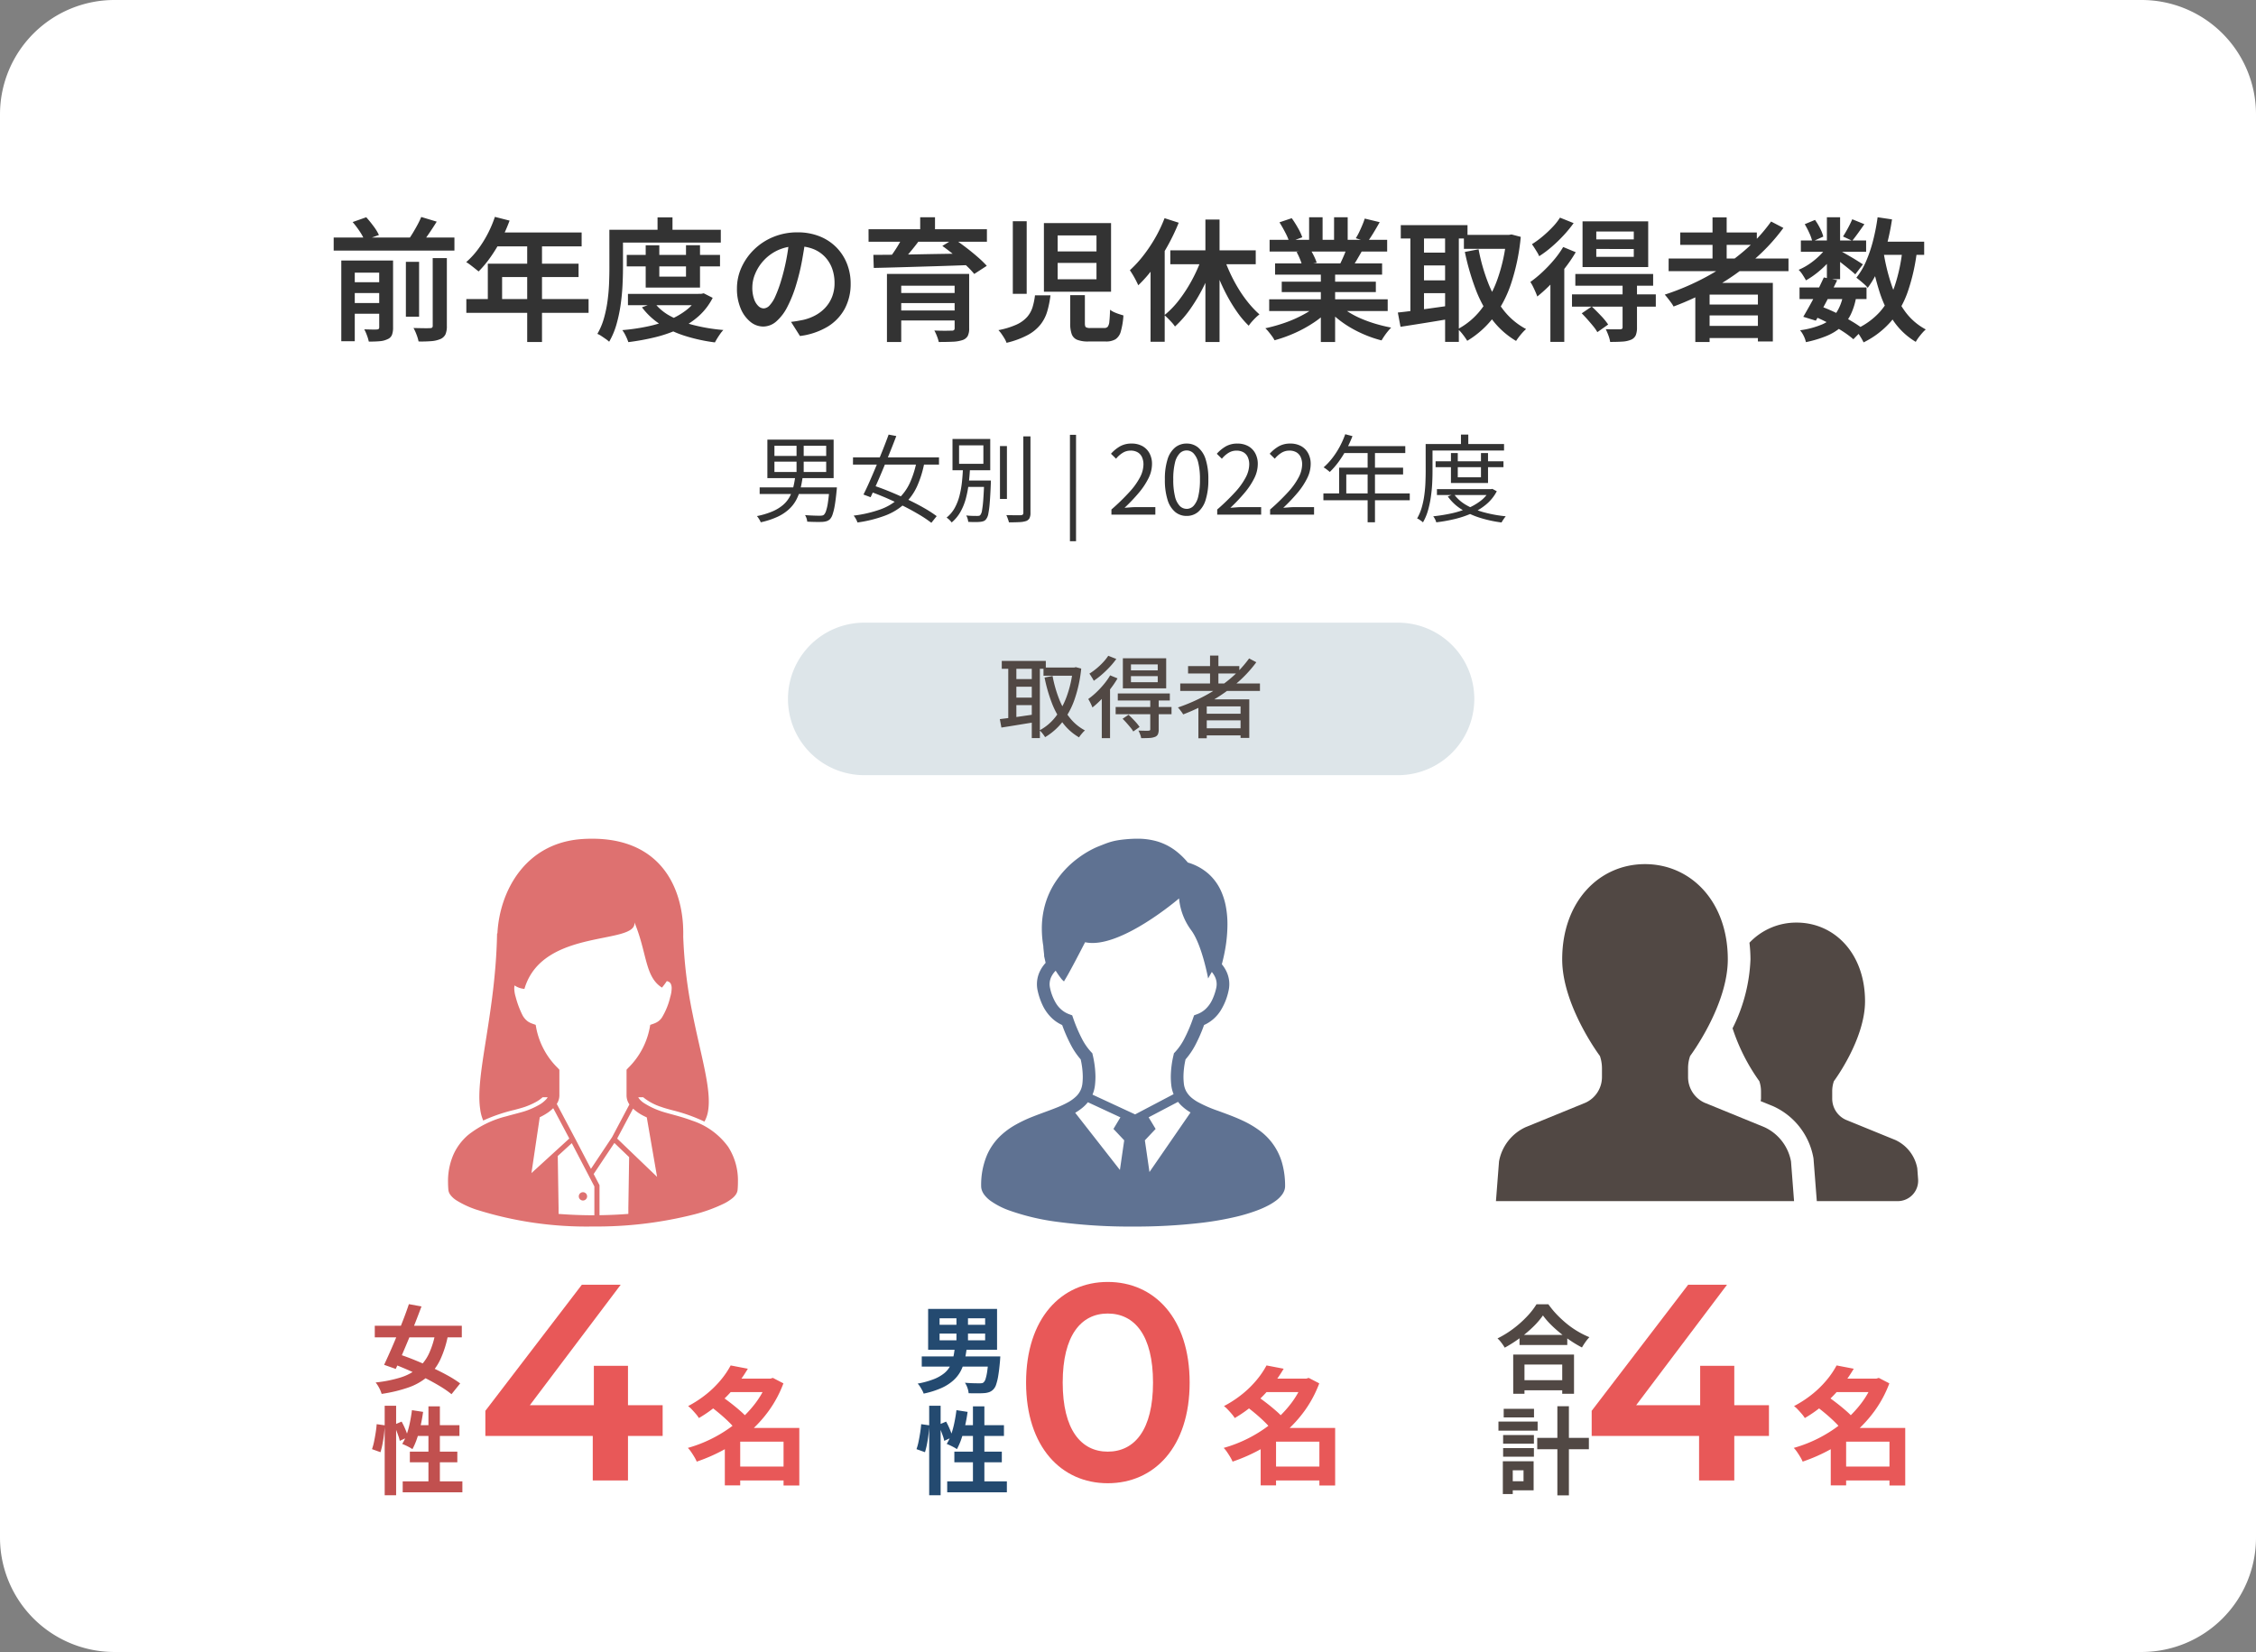
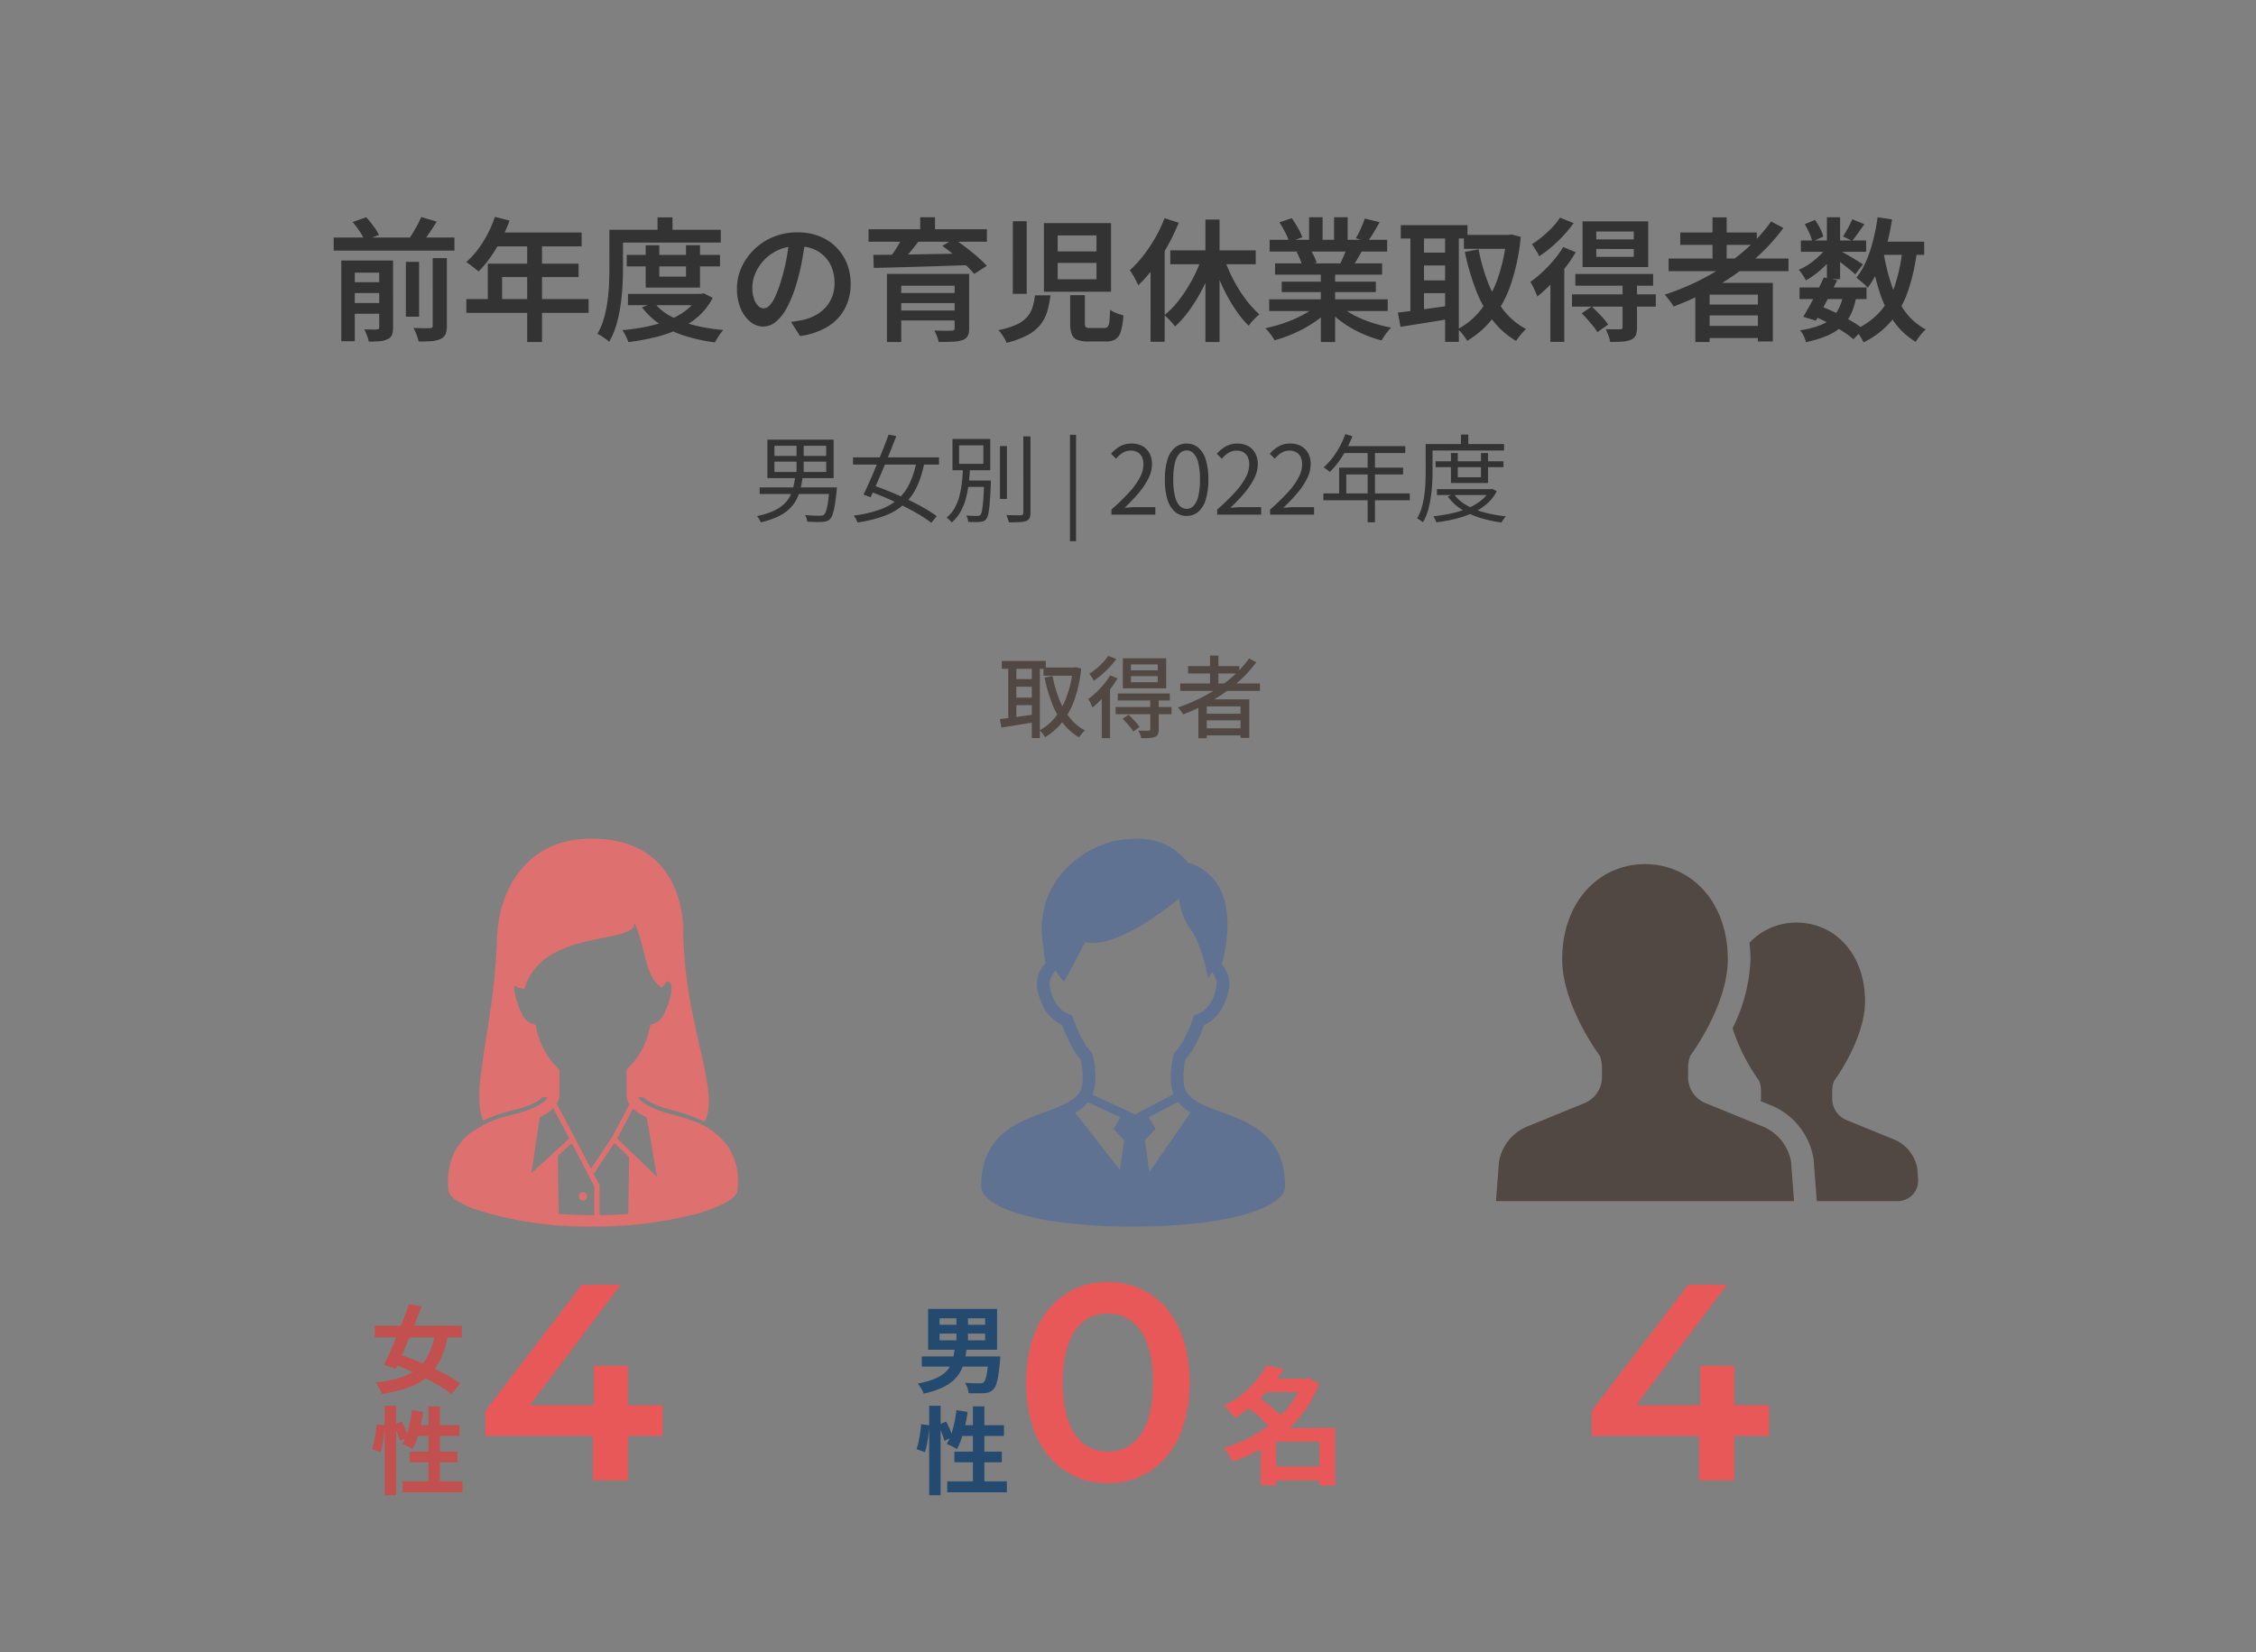
<svg xmlns="http://www.w3.org/2000/svg" id="recruit_data05" width="355" height="260" viewBox="0 0 355 260">
  <rect x="0" y="0" width="355" height="260" fill="#808080" stroke="none" />
-   <path id="パス_388" data-name="パス 388" d="M18,0H337a18,18,0,0,1,18,18V242a18,18,0,0,1-18,18H18A18,18,0,0,1,0,242V18A18,18,0,0,1,18,0Z" fill="#fff" />
  <path id="パス_399" data-name="パス 399" d="M-124.992-14.616h19v2.058h-19Zm2.394,7.035h5.565v1.7H-122.6Zm0,3.276h5.565v1.68H-122.6Zm8.967-6.489h2.079v8.631h-2.079Zm-4.2-.21h2.184V-.462a3.2,3.2,0,0,1-.178,1.176,1.255,1.255,0,0,1-.7.672,3.376,3.376,0,0,1-1.218.315q-.714.063-1.722.063a6.691,6.691,0,0,0-.294-.987,6.927,6.927,0,0,0-.42-.945q.63.021,1.218.032a7.652,7.652,0,0,0,.777-.01.476.476,0,0,0,.284-.095.368.368,0,0,0,.074-.263Zm8.421-.378h2.226V-.714A3.234,3.234,0,0,1-107.4.619a1.572,1.572,0,0,1-.809.746,4.455,4.455,0,0,1-1.418.326,19.547,19.547,0,0,1-2.006.052,6.741,6.741,0,0,0-.315-1.06,7.273,7.273,0,0,0-.483-1.06q.84.021,1.575.031t1.008-.011a.532.532,0,0,0,.346-.084.38.38,0,0,0,.094-.294Zm-12.6-5.67,2.142-.756q.567.63,1.144,1.407a7.657,7.657,0,0,1,.851,1.386l-2.268.819a7.82,7.82,0,0,0-.767-1.4A13.936,13.936,0,0,0-122.01-17.052Zm10.794-.8,2.436.735q-.609.987-1.281,1.964t-1.239,1.691l-2.016-.714q.378-.5.767-1.144t.745-1.3A12.706,12.706,0,0,0-111.216-17.85ZM-123.795-11h6.615v1.911h-4.494V1.7h-2.121Zm24.171-6.867,2.31.588a24.86,24.86,0,0,1-1.344,3.035,23.963,23.963,0,0,1-1.68,2.751,17.291,17.291,0,0,1-1.848,2.216q-.231-.189-.588-.473t-.714-.556a5.968,5.968,0,0,0-.651-.441,12.927,12.927,0,0,0,1.816-1.963,17.484,17.484,0,0,0,1.544-2.446A18.311,18.311,0,0,0-99.624-17.871Zm.231,2.457h13.419v2.184h-14.49Zm-1.344,4.914h14.28v2.1H-98.49v4.557h-2.247Zm-3.381,5.565h19.236v2.163h-19.236Zm9.576-9.345h2.331V1.827h-2.331Zm15.666,2.394H-64.2v1.806H-78.876Zm.189,6.132h11.676v1.785H-78.687Zm2.793-7.644h2.142v4.935h4.2V-13.4h2.205v6.657h-8.547ZM-67.6-5.754h.441l.4-.084,1.407.714a9.836,9.836,0,0,1-2.215,2.888,12.566,12.566,0,0,1-3.1,2.016,20.486,20.486,0,0,1-3.759,1.3,36.909,36.909,0,0,1-4.2.766,7.546,7.546,0,0,0-.4-.966,5.366,5.366,0,0,0-.546-.924A32.285,32.285,0,0,0-75.705-.6,19.864,19.864,0,0,0-72.24-1.638a11.462,11.462,0,0,0,2.793-1.6A6.671,6.671,0,0,0-67.6-5.46Zm-6.93,1.407a7.936,7.936,0,0,0,2.562,2.121A15.96,15.96,0,0,0-68.24-.808a28.42,28.42,0,0,0,4.568.745,4.525,4.525,0,0,0-.483.588q-.252.357-.473.714T-65,1.89A26.984,26.984,0,0,1-69.72.861,16.049,16.049,0,0,1-73.594-.945a11.155,11.155,0,0,1-2.888-2.688Zm.5-13.44h2.352V-14.7h-2.352Zm-6.489,1.953h16.443v2.016H-80.514Zm-1.092,0h2.142v5.943q0,1.281-.074,2.793t-.3,3.1A23.064,23.064,0,0,1-80.5-.924a11.809,11.809,0,0,1-1.145,2.709,4.041,4.041,0,0,0-.535-.431q-.346-.241-.693-.472A3.264,3.264,0,0,0-83.5.546,10.486,10.486,0,0,0-82.467-1.9a19.669,19.669,0,0,0,.567-2.73q.189-1.4.242-2.751t.052-2.509Zm30.87,1.449q-.231,1.617-.556,3.413a33.55,33.55,0,0,1-.872,3.622,20.059,20.059,0,0,1-1.428,3.633,7.568,7.568,0,0,1-1.754,2.31,3.14,3.14,0,0,1-2.048.8,3.2,3.2,0,0,1-2.037-.756,5.291,5.291,0,0,1-1.522-2.111,7.835,7.835,0,0,1-.577-3.1,7.987,7.987,0,0,1,.735-3.381,9.278,9.278,0,0,1,2.026-2.835,9.461,9.461,0,0,1,3.024-1.942,9.869,9.869,0,0,1,3.748-.7,9.2,9.2,0,0,1,3.455.62,7.688,7.688,0,0,1,2.636,1.722,7.655,7.655,0,0,1,1.68,2.573,8.4,8.4,0,0,1,.588,3.15,8.251,8.251,0,0,1-.913,3.927A7.463,7.463,0,0,1-47.229-.609,11.122,11.122,0,0,1-51.618.882l-1.407-2.226q.588-.063,1.05-.147t.882-.168a7.487,7.487,0,0,0,1.9-.714A6.033,6.033,0,0,0-47.628-3.58a5.419,5.419,0,0,0,1.061-1.7,5.833,5.833,0,0,0,.388-2.173,6.611,6.611,0,0,0-.388-2.31A5.255,5.255,0,0,0-47.712-11.6a5.148,5.148,0,0,0-1.838-1.218,6.692,6.692,0,0,0-2.489-.431,7.085,7.085,0,0,0-3.013.609,7.056,7.056,0,0,0-2.215,1.575,7.023,7.023,0,0,0-1.376,2.1A5.624,5.624,0,0,0-59.115-6.8a5.454,5.454,0,0,0,.273,1.859,2.73,2.73,0,0,0,.682,1.113,1.245,1.245,0,0,0,.829.367,1.331,1.331,0,0,0,.924-.462,5.056,5.056,0,0,0,.913-1.438,19.953,19.953,0,0,0,.913-2.489,32.389,32.389,0,0,0,.8-3.223,32.287,32.287,0,0,0,.483-3.371Zm12.81,5.5h11.361v1.848h-9.114V1.827h-2.247Zm10.647,0h2.289V-.336A2.535,2.535,0,0,1-25.232.9a1.48,1.48,0,0,1-.83.63,5.51,5.51,0,0,1-1.522.252q-.913.042-2.194.042a5.988,5.988,0,0,0-.284-.913,7.235,7.235,0,0,0-.41-.892q.546.021,1.113.031t1.008,0q.441-.01.609-.01a.527.527,0,0,0,.367-.095.418.418,0,0,0,.095-.3Zm-9.282,3h10.143V-4.3H-36.561Zm-4.263-10.038H-22.2v1.974H-40.824Zm5.4,1.2,2.52.651q-.714.966-1.533,1.932T-35.91-10.5l-1.806-.651q.4-.5.829-1.123t.809-1.271Q-35.7-14.2-35.427-14.721Zm6.216,1.428,1.827-1.113q.882.588,1.859,1.333t1.858,1.512a16.739,16.739,0,0,1,1.449,1.4l-1.974,1.281a13.3,13.3,0,0,0-1.344-1.407q-.84-.777-1.8-1.564T-29.211-13.293Zm-10.857,1.407q1.449,0,3.255-.021t3.854-.063q2.047-.042,4.189-.073t4.242-.074l-.126,1.827q-2.751.1-5.544.189l-5.323.157q-2.531.074-4.484.116Zm3.507,8.757h10.1v1.575h-10.1ZM-32.7-17.808h2.331v2.877H-32.7Zm21.63,7.182v2.583h6.111v-2.583Zm0-4.326v2.52h6.111v-2.52Zm-2.163-1.932H-2.667V-6.09H-13.23Zm-4.893-.294h2.184V-5.754h-2.184Zm9.03,11.634h2.31v4.431q0,.483.157.609a1.27,1.27,0,0,0,.7.126h2.205a.682.682,0,0,0,.535-.2,1.572,1.572,0,0,0,.252-.809q.074-.609.116-1.869a2.747,2.747,0,0,0,.619.378q.368.168.767.3t.714.22a11.579,11.579,0,0,1-.41,2.52A2.126,2.126,0,0,1-1.974,1.4a2.925,2.925,0,0,1-1.533.346h-2.73A4.642,4.642,0,0,1-7.991,1.48,1.526,1.526,0,0,1-8.852.6a4.782,4.782,0,0,1-.241-1.691Zm-5.544.021H-12.2a15.507,15.507,0,0,1-.514,2.552A6.126,6.126,0,0,1-13.8-.882,6.568,6.568,0,0,1-15.813.746a13.952,13.952,0,0,1-3.3,1.208,3.5,3.5,0,0,0-.325-.683Q-19.656.9-19.908.546a4.525,4.525,0,0,0-.483-.588,12.549,12.549,0,0,0,2.846-.871,5,5,0,0,0,1.67-1.2,4.258,4.258,0,0,0,.851-1.522A10.577,10.577,0,0,0-14.637-5.523ZM12.18-17.451h2.226V1.827H12.18ZM6.657-12.6H20.1v2.184H6.657Zm8.274.693a26.626,26.626,0,0,0,1.05,2.688,24.691,24.691,0,0,0,1.365,2.594,19.766,19.766,0,0,0,1.607,2.289A15.455,15.455,0,0,0,20.685-2.52a6.258,6.258,0,0,0-.577.5q-.326.315-.62.651A5.441,5.441,0,0,0,19-.735a14.36,14.36,0,0,1-1.774-2.079,24.56,24.56,0,0,1-1.607-2.6,30.353,30.353,0,0,1-1.376-2.93q-.62-1.523-1.1-3.056Zm-3.171.063,1.932.567a33.412,33.412,0,0,1-1.659,4.1A27.188,27.188,0,0,1,9.891-3.5a16.829,16.829,0,0,1-2.5,2.888,4.856,4.856,0,0,0-.483-.62q-.294-.326-.609-.641t-.567-.525a14.217,14.217,0,0,0,2.415-2.53,23.188,23.188,0,0,0,2.089-3.318A23.684,23.684,0,0,0,11.76-11.844ZM5.754-17.661l2.226.714A32.548,32.548,0,0,1,6.237-13.3,31.552,31.552,0,0,1,4.053-9.891,21.111,21.111,0,0,1,1.617-7.1q-.126-.294-.357-.745t-.5-.9Q.483-9.2.294-9.471A18.133,18.133,0,0,0,2.4-11.76a23.573,23.573,0,0,0,1.879-2.8A21.95,21.95,0,0,0,5.754-17.661Zm-2.2,5.922,2.2-2.2.021.021V1.785H3.549ZM22.218-4.893H40.866v1.848H22.218Zm.063-9.366h18.5v1.848h-18.5Zm.861,3.717H39.984v1.764H23.142Zm1.05,2.877H39v1.638H24.192ZM30.345-9.66h2.247V1.827H30.345ZM28.5-17.808h2.121v4.431H28.5Zm3.927,0h2.142V-13.5H32.424ZM29.883-4.095l1.785.819A13.375,13.375,0,0,1,29.274-1.26a20.081,20.081,0,0,1-3,1.659,22.108,22.108,0,0,1-3.213,1.155,4.628,4.628,0,0,0-.4-.641q-.252-.346-.525-.682a5.327,5.327,0,0,0-.525-.567,25.287,25.287,0,0,0,3.15-.892,19.177,19.177,0,0,0,2.919-1.3A10.765,10.765,0,0,0,29.883-4.095ZM33.1-4.137A10.115,10.115,0,0,0,34.66-2.919a13.656,13.656,0,0,0,2.016,1.06,20.9,20.9,0,0,0,2.31.83,24.945,24.945,0,0,0,2.426.588q-.231.231-.525.588T40.33.892q-.262.389-.43.683A18.529,18.529,0,0,1,37.453.766a19.238,19.238,0,0,1-2.32-1.134,16.209,16.209,0,0,1-2.079-1.417,11.963,11.963,0,0,1-1.7-1.659ZM37.254-17.6l2.352.567q-.483.861-.987,1.691t-.945,1.418l-1.827-.588a8.669,8.669,0,0,0,.535-.966q.262-.546.493-1.1T37.254-17.6Zm-2.772,4.473,2.373.567q-.42.735-.819,1.417T35.3-9.975L33.39-10.5q.294-.588.6-1.312T34.482-13.125ZM23.835-17.01l1.932-.651a16.981,16.981,0,0,1,.966,1.523,8.627,8.627,0,0,1,.693,1.481l-2.037.756a9.011,9.011,0,0,0-.64-1.5Q24.3-16.275,23.835-17.01Zm2.688,4.662,2.184-.357a10.258,10.258,0,0,1,.577,1.05,7.1,7.1,0,0,1,.41,1.008l-2.289.42a7.637,7.637,0,0,0-.357-1.029A9.975,9.975,0,0,0,26.523-12.348Zm26.334-2.688h7.329v2.2H52.857Zm-9.933-1.533h10.5v2.1h-10.5Zm2.688,4.326h5.166v2.016H45.612Zm0,4.368h5.166v2.016H45.612Zm13.944-7.161h.4l.4-.063,1.449.378A33.147,33.147,0,0,1,60.27-7.329a18.435,18.435,0,0,1-2.814,5.355,14.729,14.729,0,0,1-4.074,3.612A10.345,10.345,0,0,0,52.7.662a6.377,6.377,0,0,0-.788-.872,11.4,11.4,0,0,0,3.665-3.108,17.171,17.171,0,0,0,2.6-4.851,26.776,26.776,0,0,0,1.375-6.363Zm-4.389,2.268a28.916,28.916,0,0,0,1.491,5.25A17.017,17.017,0,0,0,59.1-3.181,11.077,11.077,0,0,0,62.643-.21a5.685,5.685,0,0,0-.556.546q-.3.336-.567.683t-.451.64a13.038,13.038,0,0,1-3.78-3.381,19.231,19.231,0,0,1-2.583-4.746,38.809,38.809,0,0,1-1.7-5.88ZM44.436-15.729h2.142V-2.016H44.436Zm5.46,0h2.163V1.806H49.9ZM42.462-2.814q1.029-.1,2.373-.283t2.846-.388l2.993-.42L50.8-1.848q-2.079.357-4.179.693t-3.738.588Zm31.227-10v1.239h5.9V-12.81Zm0-2.751v1.239h5.9v-1.239Zm-2.163-1.6H81.858v7.2H71.526ZM70.392-8.883H82.635v1.848H70.392ZM69.867-5.67H83.055v1.932H69.867Zm7.959-1.6h2.268v6.8a3.166,3.166,0,0,1-.2,1.25,1.413,1.413,0,0,1-.767.7,4.166,4.166,0,0,1-1.344.283q-.8.052-1.911.052A4.914,4.914,0,0,0,75.6.8a9.962,9.962,0,0,0-.42-.987q.714.021,1.375.021h.872a.557.557,0,0,0,.326-.095A.332.332,0,0,0,77.826-.5ZM71.4-2.688l1.575-1.071q.672.63,1.428,1.428A10.528,10.528,0,0,1,75.558-.924l-1.7,1.2a6.387,6.387,0,0,0-.651-.935q-.42-.514-.893-1.05T71.4-2.688ZM68.481-13.125l1.974.819a23,23,0,0,1-1.743,2.552,28.43,28.43,0,0,1-2.121,2.426,25.243,25.243,0,0,1-2.184,1.995q-.084-.252-.273-.693t-.41-.882a5.97,5.97,0,0,0-.41-.714,18.527,18.527,0,0,0,1.9-1.564,22.1,22.1,0,0,0,1.806-1.9A15.072,15.072,0,0,0,68.481-13.125Zm-.5-4.62,2.142.861a19.388,19.388,0,0,1-1.565,1.911,22.987,22.987,0,0,1-1.879,1.816A17.267,17.267,0,0,1,64.7-11.676a3.987,3.987,0,0,0-.315-.62q-.21-.346-.431-.693t-.389-.578a15.04,15.04,0,0,0,1.68-1.228,18.448,18.448,0,0,0,1.564-1.47A9.322,9.322,0,0,0,67.977-17.745Zm-1.512,9.03,2.1-2.1.084.063V1.806H66.465Zm18.606-2.6h18.858v1.995H85.071Zm1.827-4.1H98.952v1.953H86.9ZM90.51-4.074h9.534v1.722H90.51Zm0,3.36h9.534V1.2H90.51Zm1.47-17.073h2.226v7.581H91.98Zm9.219.651,1.932,1.008a30.079,30.079,0,0,1-4.809,5.156A38.545,38.545,0,0,1,92.4-6.825a44.91,44.91,0,0,1-6.552,3.066,4.427,4.427,0,0,0-.378-.6q-.252-.346-.525-.693t-.483-.578A39,39,0,0,0,91-8.431a33.975,33.975,0,0,0,5.733-3.9A25.923,25.923,0,0,0,101.2-17.136ZM89.271-7.476h12.2V1.743H99.12V-5.628h-7.6V1.827H89.271Zm16.4.714h10.542v1.827H105.672Zm.21-7.392h10.269v1.785H105.882Zm3.612,5.817,2.1.441q-.5,1.05-1.1,2.215t-1.176,2.237q-.578,1.071-1.081,1.911l-1.974-.609q.483-.819,1.071-1.879t1.155-2.205Q109.053-7.371,109.494-8.337Zm3.024,2.814,2.079.189a10.328,10.328,0,0,1-.851,2.8,6.268,6.268,0,0,1-1.533,2.016,8.493,8.493,0,0,1-2.31,1.4,18.305,18.305,0,0,1-3.224.966A4.317,4.317,0,0,0,106.313.84a4.069,4.069,0,0,0-.557-.861,13.414,13.414,0,0,0,3.5-.935A5.116,5.116,0,0,0,111.4-2.688,7.374,7.374,0,0,0,112.518-5.523Zm1.449-11.97,1.911.777q-.5.714-1,1.407t-.913,1.2l-1.449-.672q.357-.546.777-1.323A15.164,15.164,0,0,0,113.967-17.493Zm-3.99-.315h2.079v9.744h-2.079Zm-3.486,1.092,1.617-.672a9.625,9.625,0,0,1,.808,1.344,5.951,5.951,0,0,1,.494,1.281l-1.722.777a7.045,7.045,0,0,0-.473-1.333A13.62,13.62,0,0,0,106.491-16.716Zm3.549,3.444,1.47.882A11.407,11.407,0,0,1,110.2-10.7a15.888,15.888,0,0,1-1.7,1.586,13.083,13.083,0,0,1-1.816,1.239q-.189-.357-.515-.861a4.234,4.234,0,0,0-.64-.8,9.544,9.544,0,0,0,1.722-.945,11.611,11.611,0,0,0,1.606-1.323A7.541,7.541,0,0,0,110.04-13.272Zm1.827.63q.273.147.809.451t1.145.661q.609.357,1.1.672l.725.462-1.2,1.575q-.294-.273-.766-.661t-1.019-.819l-1.039-.819q-.494-.388-.83-.62Zm5.775-1.323h7.644v2.079h-7.644Zm.315-3.843,2.268.336a36.609,36.609,0,0,1-.851,4.116A26.413,26.413,0,0,1,118.1-9.67,14.544,14.544,0,0,1,116.4-6.7a3.593,3.593,0,0,0-.493-.525q-.326-.294-.683-.588t-.609-.483a11.178,11.178,0,0,0,1.533-2.593,21.776,21.776,0,0,0,1.1-3.266A31.532,31.532,0,0,0,117.957-17.808Zm3.906,5.1,2.289.21a31.026,31.026,0,0,1-1.428,6.353,14.759,14.759,0,0,1-2.646,4.714,13.782,13.782,0,0,1-4.326,3.318,7.452,7.452,0,0,0-.357-.662q-.231-.389-.483-.766a4.016,4.016,0,0,0-.483-.609,11.356,11.356,0,0,0,3.927-2.814,12.037,12.037,0,0,0,2.331-4.148A27,27,0,0,0,121.863-12.7Zm-2.961.441a31.58,31.58,0,0,0,1.249,5.114,15.244,15.244,0,0,0,2.132,4.179,9.617,9.617,0,0,0,3.255,2.824,5.184,5.184,0,0,0-.557.557q-.3.347-.577.714a5.516,5.516,0,0,0-.441.683,11.181,11.181,0,0,1-3.486-3.266,17.564,17.564,0,0,1-2.236-4.662,41.363,41.363,0,0,1-1.376-5.807ZM107.94-2.226l1.2-1.512q1.239.462,2.478,1.071t2.3,1.25a19.316,19.316,0,0,1,1.8,1.208l-1.575,1.6a15.012,15.012,0,0,0-1.67-1.239q-1-.651-2.163-1.26T107.94-2.226Z" transform="translate(177.5 52)" fill="#333" />
  <path id="パス_397" data-name="パス 397" d="M-56.13-8.34v1.62h8.145V-8.34Zm0-2.505V-9.24h8.145v-1.605Zm-1.11-.96h10.425v6.06H-57.24Zm4.59.435h1.125v5.175H-52.65Zm-5.805,7.08h11.46v1.035h-11.46Zm11,0h1.155l-.007.09q-.008.09-.015.21a1.511,1.511,0,0,1-.022.2q-.135,1.425-.293,2.34A9.156,9.156,0,0,1-46.98-.03a2,2,0,0,1-.42.75,1.431,1.431,0,0,1-.525.307,3.148,3.148,0,0,1-.675.113q-.36.015-1,.008T-50.97,1.1a2.12,2.12,0,0,0-.112-.533,2.234,2.234,0,0,0-.233-.5q.72.06,1.388.082T-49,.165a2.036,2.036,0,0,0,.4-.03.66.66,0,0,0,.262-.12A1.609,1.609,0,0,0-48-.615a7.427,7.427,0,0,0,.292-1.32q.127-.855.248-2.19Zm-5.4-1.665h1.17a17.161,17.161,0,0,1-.368,1.943,7.459,7.459,0,0,1-.66,1.718A5.631,5.631,0,0,1-53.865-.832a7.057,7.057,0,0,1-1.8,1.177A12.639,12.639,0,0,1-58.29,1.2a1.554,1.554,0,0,0-.15-.33q-.1-.18-.218-.353A1.812,1.812,0,0,0-58.89.225a12.353,12.353,0,0,0,2.46-.742A6.461,6.461,0,0,0-54.772-1.53a4.577,4.577,0,0,0,1.028-1.26,6.176,6.176,0,0,0,.57-1.485A16.18,16.18,0,0,0-52.86-5.955Zm9.09-3.06h13.53v1.14H-43.77Zm5.61-3.585,1.2.225q-.435,1.155-.952,2.438T-38.97-7.35q-.54,1.305-1.065,2.49t-.96,2.115l-1.125-.42q.45-.885.967-2.055t1.05-2.453q.532-1.283,1.035-2.55T-38.16-12.6Zm4.425,4.1,1.2.285a16.334,16.334,0,0,1-1.17,3.787A8.656,8.656,0,0,1-35.67-1.695,9.525,9.525,0,0,1-38.7.142,19.994,19.994,0,0,1-43.065,1.23a2.767,2.767,0,0,0-.248-.562A3.2,3.2,0,0,0-43.665.15a19.627,19.627,0,0,0,4.178-.967,8.608,8.608,0,0,0,2.85-1.673,7.847,7.847,0,0,0,1.823-2.52A15.157,15.157,0,0,0-33.735-8.5Zm-7.62,4.77.75-.87q1.29.42,2.693,1t2.767,1.223q1.365.645,2.542,1.32a20.12,20.12,0,0,1,2,1.29l-.84,1.05a18.379,18.379,0,0,0-1.935-1.3q-1.155-.69-2.5-1.365T-38.625-2.67Q-40.035-3.27-41.355-3.735ZM-20.64-10.8h1.095v8.325H-20.64Zm3.675-1.515h1.125V-.3A1.86,1.86,0,0,1-16,.57,1,1,0,0,1-16.515,1a3.78,3.78,0,0,1-1.028.173q-.652.037-1.687.038a2.644,2.644,0,0,0-.1-.36l-.15-.42a2.027,2.027,0,0,0-.165-.36q.8.015,1.44.023t.855-.008a.494.494,0,0,0,.3-.1.386.386,0,0,0,.09-.292ZM-26.19-5.37h3.54v1.005h-3.54Zm3.075,0h1.05l-.007.083q-.007.082-.007.195V-4.9q-.075,1.89-.172,3.037a14.893,14.893,0,0,1-.225,1.74A1.907,1.907,0,0,1-22.815.7a.894.894,0,0,1-.413.322,2.326,2.326,0,0,1-.563.113q-.285.03-.787.03t-1.058-.03a2.445,2.445,0,0,0-.1-.51,1.874,1.874,0,0,0-.218-.5q.57.06,1.043.068t.667.008a1.774,1.774,0,0,0,.315-.023.341.341,0,0,0,.21-.142,1.493,1.493,0,0,0,.255-.7A16.106,16.106,0,0,0-23.272-2.3q.083-1.087.157-2.887Zm-3.96-5.535v2.9h3.825v-2.9ZM-28.11-11.91h5.94v4.92h-5.94Zm1.65,4.53h1.11q-.06,1.185-.2,2.408a17.259,17.259,0,0,1-.442,2.37,9.065,9.065,0,0,1-.848,2.13,6.069,6.069,0,0,1-1.4,1.7,2.893,2.893,0,0,0-.368-.42A2.582,2.582,0,0,0-29.04.465a5.178,5.178,0,0,0,1.3-1.56,8.277,8.277,0,0,0,.75-1.957,15.474,15.474,0,0,0,.375-2.16Q-26.5-6.315-26.46-7.38ZM-9.63,4.185V-12.57h.96V4.185ZM-3.1,0V-.81A34.018,34.018,0,0,0-.262-3.57,10.959,10.959,0,0,0,1.4-5.888a4.507,4.507,0,0,0,.54-2.017A2.77,2.77,0,0,0,1.718-9.03,1.678,1.678,0,0,0,1.05-9.8,2.139,2.139,0,0,0-.09-10.08a2.324,2.324,0,0,0-1.253.36,4.136,4.136,0,0,0-1.028.915l-.8-.78a5.727,5.727,0,0,1,1.425-1.17A3.612,3.612,0,0,1,.075-11.19a3.442,3.442,0,0,1,1.7.4,2.8,2.8,0,0,1,1.11,1.125,3.5,3.5,0,0,1,.4,1.7,5.045,5.045,0,0,1-.548,2.22A11.44,11.44,0,0,1,1.223-3.457,27.164,27.164,0,0,1-1.035-1.08q.435-.03.908-.068t.892-.038H3.81V0ZM8.73.2a2.774,2.774,0,0,1-1.807-.63A4,4,0,0,1,5.73-2.34a10.353,10.353,0,0,1-.42-3.195,10.133,10.133,0,0,1,.42-3.173,3.892,3.892,0,0,1,1.193-1.867A2.816,2.816,0,0,1,8.73-11.19a2.786,2.786,0,0,1,1.815.622A3.97,3.97,0,0,1,11.73-8.7a10.061,10.061,0,0,1,.42,3.165,10.353,10.353,0,0,1-.42,3.195A4.026,4.026,0,0,1,10.545-.435,2.765,2.765,0,0,1,8.73.2Zm0-1.11a1.5,1.5,0,0,0,1.1-.48A3.289,3.289,0,0,0,10.568-2.9a10.91,10.91,0,0,0,.263-2.632,10.719,10.719,0,0,0-.263-2.618,3.22,3.22,0,0,0-.735-1.485,1.511,1.511,0,0,0-1.1-.473,1.519,1.519,0,0,0-1.1.473,3.174,3.174,0,0,0-.742,1.485A10.719,10.719,0,0,0,6.63-5.535,10.91,10.91,0,0,0,6.893-2.9a3.242,3.242,0,0,0,.742,1.507A1.508,1.508,0,0,0,8.73-.915ZM13.545,0V-.81a34.018,34.018,0,0,0,2.843-2.76,10.959,10.959,0,0,0,1.657-2.318,4.507,4.507,0,0,0,.54-2.017,2.77,2.77,0,0,0-.218-1.125A1.678,1.678,0,0,0,17.7-9.8a2.139,2.139,0,0,0-1.14-.277,2.324,2.324,0,0,0-1.252.36,4.136,4.136,0,0,0-1.028.915l-.8-.78a5.727,5.727,0,0,1,1.425-1.17,3.612,3.612,0,0,1,1.815-.435,3.442,3.442,0,0,1,1.7.4,2.8,2.8,0,0,1,1.11,1.125,3.5,3.5,0,0,1,.4,1.7,5.045,5.045,0,0,1-.547,2.22,11.44,11.44,0,0,1-1.515,2.287A27.164,27.164,0,0,1,15.615-1.08q.435-.03.908-.068t.892-.038H20.46V0ZM21.87,0V-.81a34.018,34.018,0,0,0,2.843-2.76A10.959,10.959,0,0,0,26.37-5.888a4.507,4.507,0,0,0,.54-2.017,2.77,2.77,0,0,0-.218-1.125,1.678,1.678,0,0,0-.667-.773,2.139,2.139,0,0,0-1.14-.277,2.324,2.324,0,0,0-1.252.36,4.136,4.136,0,0,0-1.028.915l-.8-.78a5.727,5.727,0,0,1,1.425-1.17,3.612,3.612,0,0,1,1.815-.435,3.442,3.442,0,0,1,1.7.4,2.8,2.8,0,0,1,1.11,1.125,3.5,3.5,0,0,1,.4,1.7,5.045,5.045,0,0,1-.547,2.22A11.44,11.44,0,0,1,26.2-3.457,27.164,27.164,0,0,1,23.94-1.08q.435-.03.908-.068t.892-.038h3.045V0ZM33.69-12.66l1.14.3a18.3,18.3,0,0,1-.982,2.137,16.131,16.131,0,0,1-1.222,1.935A12.229,12.229,0,0,1,31.26-6.72q-.1-.09-.278-.232t-.36-.278a2.525,2.525,0,0,0-.337-.21,10.468,10.468,0,0,0,1.358-1.447,12.9,12.9,0,0,0,1.163-1.785A13.774,13.774,0,0,0,33.69-12.66Zm-.225,1.875H43.14V-9.7H32.91Zm-.735,3.39H42.795V-6.33h-8.94v3.54H32.73Zm-2.475,4.05h13.59v1.08H30.255Zm6.96-6.87H38.37V1.2H37.215ZM47.91-8.4H58.59v.93H47.91Zm.21,4.38h8.6v.93h-8.6ZM50.325-9.7H51.4V-5.88H55.05V-9.7h1.11V-4.98H50.325Zm6.09,5.685h.225l.195-.045.705.375a6.785,6.785,0,0,1-1.605,2.018,9.382,9.382,0,0,1-2.25,1.417,15.446,15.446,0,0,1-2.7.923,24.538,24.538,0,0,1-2.97.532,2.263,2.263,0,0,0-.187-.48,2.417,2.417,0,0,0-.292-.465,26.593,26.593,0,0,0,2.79-.443,14.681,14.681,0,0,0,2.557-.787,9.228,9.228,0,0,0,2.107-1.2,5.078,5.078,0,0,0,1.425-1.68Zm-5.625.78a6.232,6.232,0,0,0,1.942,1.725A11.5,11.5,0,0,0,55.545-.36,20.6,20.6,0,0,0,58.95.255a3.775,3.775,0,0,0-.233.3q-.127.18-.24.352a3.29,3.29,0,0,0-.187.323A19.738,19.738,0,0,1,54.825.472a12.017,12.017,0,0,1-2.9-1.35A7.513,7.513,0,0,1,49.83-2.865ZM51.9-12.6h1.155v2.055H51.9Zm-5,1.485H58.68v1.02H46.9Zm-.555,0h1.08V-6.78q0,.87-.053,1.9t-.21,2.115a15.969,15.969,0,0,1-.45,2.1,8.281,8.281,0,0,1-.787,1.875A2.408,2.408,0,0,0,45.667,1q-.173-.127-.345-.24A1.269,1.269,0,0,0,45,.6a7.869,7.869,0,0,0,.735-1.748,13.59,13.59,0,0,0,.4-1.928q.135-.99.173-1.943T46.35-6.78Z" transform="translate(177.993 81)" fill="#333" />
-   <path id="パス_394" data-name="パス 394" d="M12,0H96a12,12,0,0,1,0,24H12A12,12,0,0,1,12,0Z" transform="translate(123.993 98)" fill="#dde5e9" />
  <path id="パス_395" data-name="パス 395" d="M-13.79-9.94h5v1.288h-5Zm-6.566-1.036h6.93v1.232h-6.93Zm1.722,2.856h3.514v1.2h-3.514Zm0,2.912h3.514v1.19h-3.514ZM-9.17-9.94h.224L-8.708-10l.854.224a21.219,21.219,0,0,1-1.064,4.9,12.3,12.3,0,0,1-1.918,3.535,9.908,9.908,0,0,1-2.7,2.359,6.207,6.207,0,0,0-.406-.574,3.647,3.647,0,0,0-.462-.5,7.854,7.854,0,0,0,2.464-2.065A11.642,11.642,0,0,0-10.15-5.355a17.73,17.73,0,0,0,.98-4.291Zm-3.192,1.33A19.894,19.894,0,0,0-11.34-5,11.492,11.492,0,0,0-9.674-2.058,7.559,7.559,0,0,0-7.266-.042,2.989,2.989,0,0,0-7.6.28q-.175.2-.336.4a3.224,3.224,0,0,0-.259.371A8.577,8.577,0,0,1-10.738-1.2a12.905,12.905,0,0,1-1.75-3.192,24.362,24.362,0,0,1-1.134-3.969Zm-6.972-1.89h1.274v9.128h-1.274Zm3.7,0h1.274V1.162h-1.274Zm-5.026,8.68,1.582-.2q.9-.112,1.9-.259t2.016-.287l.07,1.218q-1.414.224-2.821.455t-2.5.4ZM-.028-8.582v.952H4.186v-.952Zm0-1.848v.938H4.186v-.938ZM-1.3-11.4H5.516v4.732H-1.3Zm-.8,5.544H6.09v1.106H-2.1Zm-.336,2.128H6.356V-2.59H-2.436ZM3.01-4.886H4.34V-.2a1.864,1.864,0,0,1-.126.763A.831.831,0,0,1,3.738.98a2.774,2.774,0,0,1-.875.168q-.525.028-1.281.028a2.994,2.994,0,0,0-.168-.6,5.514,5.514,0,0,0-.266-.595Q1.68,0,2.135.007T2.73,0a.474.474,0,0,0,.224-.056A.2.2,0,0,0,3.01-.224Zm-4.354,3.01.938-.63q.462.434.966.973a7.326,7.326,0,0,1,.77.945L.336.126A4.273,4.273,0,0,0-.105-.5q-.287-.35-.609-.714T-1.344-1.876ZM-3.3-8.708l1.162.476a15.492,15.492,0,0,1-1.141,1.68A19.609,19.609,0,0,1-4.655-4.963,13.982,13.982,0,0,1-6.09-3.654q-.056-.154-.168-.406t-.252-.511q-.14-.259-.238-.413a11.868,11.868,0,0,0,1.267-1.05,14.339,14.339,0,0,0,1.2-1.288A10.267,10.267,0,0,0-3.3-8.708Zm-.294-3.08,1.26.5A11.785,11.785,0,0,1-3.36-10.038a16.447,16.447,0,0,1-1.232,1.19,13.273,13.273,0,0,1-1.288.994,2.646,2.646,0,0,0-.2-.371l-.252-.406a3.555,3.555,0,0,0-.238-.343,10.535,10.535,0,0,0,1.127-.819,10.633,10.633,0,0,0,1.05-.994A7.6,7.6,0,0,0-3.6-11.788ZM-4.62-5.95l1.246-1.232.056.028v8.33h-1.3ZM7.728-7.434H20.272v1.176H7.728Zm1.232-2.73h8.064V-9H8.96Zm2.352,7.5h6.44v1.036h-6.44Zm0,2.282h6.44V.742h-6.44Zm1.106-11.438h1.316V-6.79H12.418Zm6.146.448,1.134.6a19.891,19.891,0,0,1-3.206,3.409,25.9,25.9,0,0,1-3.948,2.744A31.865,31.865,0,0,1,8.19-2.562a3.417,3.417,0,0,0-.231-.357q-.147-.2-.308-.406a3.9,3.9,0,0,0-.287-.329,27.833,27.833,0,0,0,4.354-1.9,23.085,23.085,0,0,0,3.836-2.6A17.992,17.992,0,0,0,18.564-11.368Zm-7.98,6.44h8.008V1.134H17.22V-3.822H11.9V1.19H10.584Z" transform="translate(177.993 115)" fill="#514844" />
  <path id="パス_400" data-name="パス 400" d="M14.454-11.836H9v-6.2H3.63v6.2H-6.446L7.854-30.8H1.738l-15.18,19.844V-7h16.9V0H9V-7h5.456Z" transform="translate(89.818 233)" fill="#e85858" />
-   <path id="パス_398" data-name="パス 398" d="M-2.36-1.18H6.58V1H-2.36ZM-3.38-15.02h7.1v2.12h-7.1Zm.54-2.08,2.7.52a23.2,23.2,0,0,1-1.97,2.83,22.1,22.1,0,0,1-2.52,2.62A20.5,20.5,0,0,1-7.84-8.82a4.87,4.87,0,0,0-.48-.65q-.3-.35-.62-.69a4.2,4.2,0,0,0-.6-.54,17.651,17.651,0,0,0,2.95-1.94,15.908,15.908,0,0,0,2.23-2.21A13.644,13.644,0,0,0-2.84-17.1Zm5.8,2.08H3.4l.4-.12,1.66.86a18.269,18.269,0,0,1-2.27,4.27A19.906,19.906,0,0,1,.01-6.54,22.492,22.492,0,0,1-3.86-3.86a27.064,27.064,0,0,1-4.32,1.9,5.609,5.609,0,0,0-.38-.74q-.24-.4-.5-.78a4.488,4.488,0,0,0-.52-.64A21.017,21.017,0,0,0-5.55-5.71,21.034,21.034,0,0,0-1.93-8.08,17.845,17.845,0,0,0,1-11.09a13.631,13.631,0,0,0,1.96-3.53ZM-6-10.64l1.8-1.54q.7.48,1.47,1.08t1.46,1.21A10.022,10.022,0,0,1-.14-8.74L-2.08-7.02A9.9,9.9,0,0,0-3.12-8.19q-.66-.65-1.42-1.29T-6-10.64ZM5.48-7.26H7.96V1.8H5.48Zm-6.82,0H6.68V-5.1H-1.34V1.78H-3.76V-5.5l1.84-1.76Z" transform="translate(117.818 232)" fill="#e85858" />
  <path id="パス_161" data-name="パス 161" d="M108.759,48.484a11.348,11.348,0,0,0-5.669-4.114c-1.028-.387-2.033-.671-2.919-.914s-1.653-.443-2.169-.639a11.842,11.842,0,0,1-2.524-1.238,3.232,3.232,0,0,1-.737-.675,1.168,1.168,0,0,1-.12-.212h.78l.081.072a8.712,8.712,0,0,0,2.746,1.449c.475.177,1.1.346,1.763.524a26.6,26.6,0,0,1,5.04,1.787,5,5,0,0,0,.572-1.683c.564-3.325-1.087-8.511-2.423-15.2a73.1,73.1,0,0,1-1.489-12.231c.016-.612,0-1.224-.032-1.836C101.215,6.41,97.084-.6,85.965.042c-9.219.532-13.18,8.349-13.51,14.846l-.056.032c-.032,1.756-.121,3.446-.25,5.064-.185,2.3-.435,4.461-.724,6.49-.966,7.053-2.239,12.488-1.675,16.151a6.721,6.721,0,0,0,.467,1.731,26.444,26.444,0,0,1,4.911-1.675c.644-.169,1.2-.322,1.65-.475a11.322,11.322,0,0,0,1.683-.741,5.313,5.313,0,0,0,1.047-.725l.056-.048h.792a1.289,1.289,0,0,1-.133.215,4.556,4.556,0,0,1-1.345,1.059,12.091,12.091,0,0,1-1.884.845c-.705.25-1.841.51-3.114.874a15.815,15.815,0,0,0-6.014,2.928,8.821,8.821,0,0,0-2.292,3.011,10.4,10.4,0,0,0-.892,4.4q0,.6.053,1.233a1.571,1.571,0,0,0,.273.739,3.569,3.569,0,0,0,1.01.932,14.623,14.623,0,0,0,3.064,1.432,57.529,57.529,0,0,0,18.41,2.673,62.512,62.512,0,0,0,15.949-1.909,24.646,24.646,0,0,0,4.667-1.7,7,7,0,0,0,1.391-.9,2.74,2.74,0,0,0,.477-.528,1.563,1.563,0,0,0,.272-.739q.053-.637.053-1.23A9.772,9.772,0,0,0,108.759,48.484ZM78.565,29.807l-.09-.508-.484-.172a3.114,3.114,0,0,1-.748-.365,2.921,2.921,0,0,1-.9-1.1,14.692,14.692,0,0,1-1.02-2.772,4.92,4.92,0,0,1-.219-1.326,2.012,2.012,0,0,1,.05-.47,3.1,3.1,0,0,0,1.551.543c2.818-9.662,17.713-6.844,17.311-10.467,2.013,4.831,1.61,8.551,4.332,10.266a12.377,12.377,0,0,0,.759-1.02.987.987,0,0,1,.359.131.719.719,0,0,1,.26.279,1.544,1.544,0,0,1,.147.737,4.939,4.939,0,0,1-.219,1.328,11.08,11.08,0,0,1-1.328,3.276,2.4,2.4,0,0,1-.59.6,3.113,3.113,0,0,1-.749.365L96.5,29.3l-.09.508a12,12,0,0,1-3.41,6.3l-.227.252v4.064a2.5,2.5,0,0,0,.452,1.4L90.5,46.967,87.172,51.96l-2.4-4.6,0,0-.116-.217-.029-.057-2.834-5.342a2.456,2.456,0,0,0,.41-1.315V36.364l-.227-.252A12,12,0,0,1,78.565,29.807Zm.549,14.035a10.207,10.207,0,0,0,1.337-.771,6.065,6.065,0,0,0,.784-.661l2.533,4.776-5.96,5.444Zm8.6,15.423c-.074,0-.145,0-.22,0-1.9,0-3.706-.082-5.416-.213v-.936l-.129-8.179,2.209-2.019L87.71,54.73v4.535Zm5.343-1.146v.931c-1.439.113-2.957.183-4.538.206V54.531L87.6,52.774l3.258-4.888,2.323,2.232Zm-1.76-10.927,2.5-4.71a7.072,7.072,0,0,0,1.361.983c.259.146.532.274.8.4l1.617,9.355Z" transform="translate(5.819 132)" fill="#de7170" />
  <path id="パス_162" data-name="パス 162" d="M237.96,467.992a.654.654,0,1,0-.654-.654A.654.654,0,0,0,237.96,467.992Z" transform="translate(-146.227 -279.048)" fill="#de7170" />
  <path id="パス_401" data-name="パス 401" d="M-6.825-9.345H6.87v1.83H-6.825Zm5.37-3.4,1.98.36q-.45,1.215-.968,2.535T-1.5-7.23q-.54,1.3-1.058,2.505T-3.525-2.55l-1.83-.645q.435-.93.952-2.092T-3.36-7.733q.525-1.283,1.02-2.565T-1.455-12.75Zm4.2,4.3,1.98.435a16.381,16.381,0,0,1-1.23,3.967,8.263,8.263,0,0,1-2.01,2.7A9.293,9.293,0,0,1-1.523.367,22.889,22.889,0,0,1-5.745,1.38a4.744,4.744,0,0,0-.39-.945A5.065,5.065,0,0,0-6.69-.42a20.408,20.408,0,0,0,3.885-.772A8.042,8.042,0,0,0-.082-2.625,6.827,6.827,0,0,0,1.7-4.957,13.351,13.351,0,0,0,2.745-8.445ZM-4.365-3.51l1.2-1.395q1.215.39,2.565.937T2.1-2.8q1.35.622,2.52,1.267A17.469,17.469,0,0,1,6.615-.27L5.25,1.425A15.807,15.807,0,0,0,3.375.135Q2.25-.54.938-1.2T-1.747-2.452Q-3.12-3.045-4.365-3.51Zm-.9,6.76h1.8V17.335h-1.8Zm-1.26,2.895,1.275.18q-.03.645-.12,1.41t-.233,1.5a12.794,12.794,0,0,1-.323,1.32l-1.335-.48A8.6,8.6,0,0,0-6.937,8.89q.142-.69.255-1.41T-6.525,6.145Zm2.715.105L-2.6,5.74A12.372,12.372,0,0,1-1.995,7a8.707,8.707,0,0,1,.4,1.17l-1.3.6a5.07,5.07,0,0,0-.21-.758q-.15-.427-.33-.892T-3.81,6.25ZM-.975,3.94.78,4.21q-.15,1.11-.4,2.2a19.607,19.607,0,0,1-.57,2.025A10.368,10.368,0,0,1-.9,10.075a4.551,4.551,0,0,0-.465-.285q-.3-.165-.608-.307t-.533-.233a7.069,7.069,0,0,0,.7-1.485,14.218,14.218,0,0,0,.5-1.837Q-1.1,4.945-.975,3.94ZM-.435,6.3H6.5v1.7H-.96ZM1.62,3.34h1.8v12.8H1.62Zm-2.925,7.125h7.47v1.68h-7.47Zm-1.125,4.68H6.96V16.87H-2.43Z" transform="translate(65.799 218)" fill="#c1504f" />
  <path id="パス_393" data-name="パス 393" d="M-14.828.44C-7.48.44-1.936-5.28-1.936-15.4S-7.48-31.24-14.828-31.24c-7.3,0-12.848,5.72-12.848,15.84S-22.132.44-14.828.44Zm0-4.972c-4.18,0-7.084-3.432-7.084-10.868s2.9-10.868,7.084-10.868C-10.6-26.268-7.7-22.836-7.7-15.4S-10.6-4.532-14.828-4.532Z" transform="translate(189.137 233)" fill="#e85858" />
  <path id="パス_392" data-name="パス 392" d="M-2.36-1.18H6.58V1H-2.36ZM-3.38-15.02h7.1v2.12h-7.1Zm.54-2.08,2.7.52a23.2,23.2,0,0,1-1.97,2.83,22.1,22.1,0,0,1-2.52,2.62A20.5,20.5,0,0,1-7.84-8.82a4.87,4.87,0,0,0-.48-.65q-.3-.35-.62-.69a4.2,4.2,0,0,0-.6-.54,17.651,17.651,0,0,0,2.95-1.94,15.908,15.908,0,0,0,2.23-2.21A13.644,13.644,0,0,0-2.84-17.1Zm5.8,2.08H3.4l.4-.12,1.66.86a18.269,18.269,0,0,1-2.27,4.27A19.906,19.906,0,0,1,.01-6.54,22.492,22.492,0,0,1-3.86-3.86a27.064,27.064,0,0,1-4.32,1.9,5.609,5.609,0,0,0-.38-.74q-.24-.4-.5-.78a4.488,4.488,0,0,0-.52-.64A21.017,21.017,0,0,0-5.55-5.71,21.034,21.034,0,0,0-1.93-8.08,17.845,17.845,0,0,0,1-11.09a13.631,13.631,0,0,0,1.96-3.53ZM-6-10.64l1.8-1.54q.7.48,1.47,1.08t1.46,1.21A10.022,10.022,0,0,1-.14-8.74L-2.08-7.02A9.9,9.9,0,0,0-3.12-8.19q-.66-.65-1.42-1.29T-6-10.64ZM5.48-7.26H7.96V1.8H5.48Zm-6.82,0H6.68V-5.1H-1.34V1.78H-3.76V-5.5l1.84-1.76Z" transform="translate(202.137 232)" fill="#e85858" />
  <path id="パス_396" data-name="パス 396" d="M-3.63-8.115V-7.05H3.54V-8.115Zm0-2.4v1.02H3.54v-1.02ZM-5.43-12H5.415v6.435H-5.43Zm4.455.7H.84v4.98H-.975Zm-5.46,6.78H4.905v1.6H-6.435Zm10.53,0h1.83l-.007.128Q5.91-4.26,5.9-4.1T5.88-3.81q-.12,1.38-.27,2.28A8.856,8.856,0,0,1,5.273-.1,1.94,1.94,0,0,1,4.83.675a1.778,1.778,0,0,1-.652.427,3.007,3.007,0,0,1-.833.158q-.405.03-1.05.03T.945,1.275A3.53,3.53,0,0,0,.757.435a3.218,3.218,0,0,0-.4-.81q.69.06,1.335.075t.945.015a2.761,2.761,0,0,0,.382-.023A.526.526,0,0,0,3.3-.435a1.3,1.3,0,0,0,.323-.592,7.811,7.811,0,0,0,.255-1.237q.113-.8.2-2.01Zm-5.34-1.35H.645a18.482,18.482,0,0,1-.33,1.943A6.971,6.971,0,0,1-.315-2.2,5.426,5.426,0,0,1-1.463-.743,7.192,7.192,0,0,1-3.33.45a13.677,13.677,0,0,1-2.805.885A2.876,2.876,0,0,0-6.368.81Q-6.525.525-6.7.24A2.761,2.761,0,0,0-7.08-.24,13.556,13.556,0,0,0-4.56-.93a6.247,6.247,0,0,0,1.628-.915A3.728,3.728,0,0,0-1.98-2.978a5.433,5.433,0,0,0,.495-1.35A11.918,11.918,0,0,0-1.245-5.865ZM-5.265,3.25h1.8V17.335h-1.8Zm-1.26,2.895,1.275.18q-.03.645-.12,1.41t-.233,1.5a12.794,12.794,0,0,1-.323,1.32l-1.335-.48A8.6,8.6,0,0,0-6.937,8.89q.142-.69.255-1.41T-6.525,6.145Zm2.715.105L-2.6,5.74A12.372,12.372,0,0,1-1.995,7a8.707,8.707,0,0,1,.4,1.17l-1.3.6a5.07,5.07,0,0,0-.21-.758q-.15-.427-.33-.892T-3.81,6.25ZM-.975,3.94.78,4.21q-.15,1.11-.4,2.2a19.607,19.607,0,0,1-.57,2.025A10.368,10.368,0,0,1-.9,10.075a4.551,4.551,0,0,0-.465-.285q-.3-.165-.608-.307t-.533-.233a7.069,7.069,0,0,0,.7-1.485,14.218,14.218,0,0,0,.5-1.837Q-1.1,4.945-.975,3.94ZM-.435,6.3H6.5v1.7H-.96ZM1.62,3.34h1.8v12.8H1.62Zm-2.925,7.125h7.47v1.68h-7.47Zm-1.125,4.68H6.96V16.87H-2.43Z" transform="translate(151.48 218)" fill="#244a70" />
  <path id="パス_163" data-name="パス 163" d="M102.83,51.233a9.519,9.519,0,0,0-3.759-5.417,15.4,15.4,0,0,0-2.524-1.46c-1.3-.611-2.638-1.08-3.867-1.535a20.455,20.455,0,0,1-3.23-1.414,6.709,6.709,0,0,1-.859-.59,3.729,3.729,0,0,1-.87-1.013,3.245,3.245,0,0,1-.406-1.308,10.046,10.046,0,0,1-.056-1.054,12.669,12.669,0,0,1,.33-2.71,11.733,11.733,0,0,0,1.531-2.248A24.381,24.381,0,0,0,90.5,29.324a5.955,5.955,0,0,0,2.649-2.34,9.668,9.668,0,0,0,1.209-3.068,4.622,4.622,0,0,0-.332-3.01,5.331,5.331,0,0,0-.73-1.147c.147-.542.326-1.274.484-2.129a22.849,22.849,0,0,0,.4-4.117,15.117,15.117,0,0,0-.272-2.954,10.733,10.733,0,0,0-.671-2.178,8.1,8.1,0,0,0-2.055-2.872,8.513,8.513,0,0,0-3.234-1.757,11.849,11.849,0,0,0-1.7-1.682A9.137,9.137,0,0,0,83.164.434,11.047,11.047,0,0,0,79.96,0c-.564,0-1.127.032-1.693.082-.529.048-.969.1-1.362.17a9.306,9.306,0,0,0-1.542.391c-.471.162-.924.352-1.518.585-.225.089-.52.22-.877.4a15.451,15.451,0,0,0-2.284,1.419A14.641,14.641,0,0,0,66.865,7.2,12.862,12.862,0,0,0,65.5,10.318a13.843,13.843,0,0,0-.529,3.848,16.933,16.933,0,0,0,.238,2.762c0,.067,0,.134.008.2.008.119.021.246.034.376.021.192.043.391.06.559.009.082.017.157.022.216,0,.028,0,.052,0,.071v.136l.237,1.052a5.51,5.51,0,0,0-.862,1.244,4.683,4.683,0,0,0-.507,2.11,4.631,4.631,0,0,0,.114,1.025,10.648,10.648,0,0,0,.73,2.189,6.839,6.839,0,0,0,1.624,2.243,5.935,5.935,0,0,0,1.505.978,24.308,24.308,0,0,0,1.382,3.157,11.623,11.623,0,0,0,1.529,2.247,12.78,12.78,0,0,1,.33,2.712,10,10,0,0,1-.054,1.054,3.42,3.42,0,0,1-.231.946,3.3,3.3,0,0,1-.753,1.106,6.11,6.11,0,0,1-1.272.93,15.05,15.05,0,0,1-1.762.827c-1.138.46-2.433.9-3.748,1.418a21.248,21.248,0,0,0-2.936,1.4,11.921,11.921,0,0,0-2.032,1.485,9.284,9.284,0,0,0-2.325,3.282,12.122,12.122,0,0,0-.879,4.787,2.039,2.039,0,0,0,.147.747,2.682,2.682,0,0,0,.339.605,4.7,4.7,0,0,0,1.006.974,12.151,12.151,0,0,0,2.919,1.5A36.45,36.45,0,0,0,67.412,60.3a85.691,85.691,0,0,0,11.929.743,89.419,89.419,0,0,0,10.6-.572,48.706,48.706,0,0,0,5.75-1.006,27.34,27.34,0,0,0,3.17-.967,15.088,15.088,0,0,0,1.79-.8,9.149,9.149,0,0,0,1.032-.637,4.738,4.738,0,0,0,1.1-1.051,2.79,2.79,0,0,0,.337-.617,2.06,2.06,0,0,0,.132-.712A13.317,13.317,0,0,0,102.83,51.233Zm-25.572.9-7.037-9a8.589,8.589,0,0,0,1.041-.708,6.115,6.115,0,0,0,.956-.946l5.117,2.375-1.092,1.822,1.691,1.794ZM72.943,40.28a5.311,5.311,0,0,0,.4-1.58,11.948,11.948,0,0,0,.067-1.259,15.55,15.55,0,0,0-.43-3.4l-.062-.27-.19-.2a9.409,9.409,0,0,1-1.416-2.032,24.205,24.205,0,0,1-1.41-3.3L69.75,27.8l-.44-.162a4.09,4.09,0,0,1-.887-.447,4.238,4.238,0,0,1-1.211-1.27,7.7,7.7,0,0,1-.95-2.44,2.654,2.654,0,0,1,.233-1.807,3.488,3.488,0,0,1,.656-.9,14.131,14.131,0,0,0,.974,1.377c.447.449.307.311.456.089,0,0,.509-.715,3.2-5.948C77.162,17.487,86.565,9.4,86.565,9.4a9.927,9.927,0,0,0,1.907,5C90.173,16.675,91.143,22,91.143,22s.231-.438.576-1.026a3.344,3.344,0,0,1,.5.771,2.649,2.649,0,0,1,.2,1.731,8.7,8.7,0,0,1-.592,1.783,4.824,4.824,0,0,1-1.146,1.6,3.992,3.992,0,0,1-1.308.777l-.44.16-.157.441a24.055,24.055,0,0,1-1.41,3.3,9.335,9.335,0,0,1-1.418,2.034l-.19.2-.06.272a15.37,15.37,0,0,0-.432,3.394,12.463,12.463,0,0,0,.065,1.259,5.4,5.4,0,0,0,.35,1.449.586.586,0,0,0,.026.06l-6.056,3.185ZM81.91,52.459l-.725-4.987,1.693-1.794-1.1-1.829,4.629-2.433a5.193,5.193,0,0,0,.408.471,7.577,7.577,0,0,0,1.557,1.2Z" transform="translate(98.969 132)" fill="#5f7292" />
  <path id="パス_389" data-name="パス 389" d="M-.484-11.836H-5.94v-6.2h-5.368v6.2H-21.384L-7.084-30.8H-13.2L-28.38-10.956V-7h16.9V0H-5.94V-7H-.484Z" transform="translate(278.844 233)" fill="#e85858" />
-   <path id="パス_390" data-name="パス 390" d="M-2.36-1.18H6.58V1H-2.36ZM-3.38-15.02h7.1v2.12h-7.1Zm.54-2.08,2.7.52a23.2,23.2,0,0,1-1.97,2.83,22.1,22.1,0,0,1-2.52,2.62A20.5,20.5,0,0,1-7.84-8.82a4.87,4.87,0,0,0-.48-.65q-.3-.35-.62-.69a4.2,4.2,0,0,0-.6-.54,17.651,17.651,0,0,0,2.95-1.94,15.908,15.908,0,0,0,2.23-2.21A13.644,13.644,0,0,0-2.84-17.1Zm5.8,2.08H3.4l.4-.12,1.66.86a18.269,18.269,0,0,1-2.27,4.27A19.906,19.906,0,0,1,.01-6.54,22.492,22.492,0,0,1-3.86-3.86a27.064,27.064,0,0,1-4.32,1.9,5.609,5.609,0,0,0-.38-.74q-.24-.4-.5-.78a4.488,4.488,0,0,0-.52-.64A21.017,21.017,0,0,0-5.55-5.71,21.034,21.034,0,0,0-1.93-8.08,17.845,17.845,0,0,0,1-11.09a13.631,13.631,0,0,0,1.96-3.53ZM-6-10.64l1.8-1.54q.7.48,1.47,1.08t1.46,1.21A10.022,10.022,0,0,1-.14-8.74L-2.08-7.02A9.9,9.9,0,0,0-3.12-8.19q-.66-.65-1.42-1.29T-6-10.64ZM5.48-7.26H7.96V1.8H5.48Zm-6.82,0H6.68V-5.1H-1.34V1.78H-3.76V-5.5l1.84-1.76Z" transform="translate(291.844 232)" fill="#e85858" />
-   <path id="パス_391" data-name="パス 391" d="M-3.735-7.905H3.78v1.59H-3.735ZM-3.93-.78H3.825V.81H-3.93Zm-.8-4.035h9.57v6.18H2.985V-3.24h-5.94V1.365h-1.77Zm4.68-6.15A12.575,12.575,0,0,1-1.6-9.165,19.3,19.3,0,0,1-3.682-7.41,21.68,21.68,0,0,1-6.06-5.895q-.12-.21-.308-.48t-.4-.533A3.642,3.642,0,0,0-7.2-7.35,15.655,15.655,0,0,0-4.7-8.895,16.888,16.888,0,0,0-2.565-10.8a11.766,11.766,0,0,0,1.5-1.92H.81a13.774,13.774,0,0,0,1.35,1.635A17.373,17.373,0,0,0,3.742-9.63a13.75,13.75,0,0,0,1.733,1.2,14.071,14.071,0,0,0,1.785.885,6.6,6.6,0,0,0-.63.773q-.3.427-.54.847A18.146,18.146,0,0,1,4.335-6.968q-.885-.592-1.7-1.26A19.186,19.186,0,0,1,1.125-9.593,11.2,11.2,0,0,1-.045-10.965Zm-.9,19.27h8.13V10.09H-.945ZM2.22,3.325H4.035V17.35H2.22Zm-8.535,4.53H-1.47V9.22H-6.315Zm.09-4.125h4.77V5.08h-4.77Zm-.09,6.18H-1.47v1.35H-6.315ZM-7.05,5.74H-.885V7.165H-7.05Zm1.56,6.24h3.975v4.575H-5.49V15.13h2.385V13.405H-5.49Zm-.87,0H-4.8v5.16H-6.36Z" transform="translate(242.844 218)" fill="#514844" />
  <path id="パス_165" data-name="パス 165" d="M367.173,191.571a6.113,6.113,0,0,0-3.456-4.455l-7.8-3.183a3.656,3.656,0,0,1-2.131-3.327V179.46a4.837,4.837,0,0,1,.265-1.6s4.9-6.544,4.9-12.574c0-7.536-4.82-12.385-10.774-12.385a10.125,10.125,0,0,0-7.413,3.17,23.456,23.456,0,0,1,.16,2.608,26.3,26.3,0,0,1-2.818,10.858,30.475,30.475,0,0,0,4.211,8.323,4.976,4.976,0,0,1,.265,1.6v1.147c0,.134-.045.257-.058.391l1.931.787a11.045,11.045,0,0,1,6.355,8.058l.032.184.52,6.712h12.739a3.208,3.208,0,0,0,3.2-3.453Z" transform="translate(-65.473 -7.699)" fill="#514844" />
  <path id="パス_166" data-name="パス 166" d="M158.563,139.478l-9.43-3.854a4.432,4.432,0,0,1-2.579-4.025v-1.391a5.838,5.838,0,0,1,.323-1.931s5.93-7.914,5.93-15.213c0-9.121-5.833-14.985-13.03-14.985s-13.03,5.864-13.03,14.985c0,7.3,5.935,15.213,5.935,15.213a5.976,5.976,0,0,1,.323,1.931V131.6a4.441,4.441,0,0,1-2.585,4.025l-9.43,3.854a7.381,7.381,0,0,0-4.182,5.392l-.485,6.247h46.91l-.48-6.247A7.4,7.4,0,0,0,158.563,139.478Z" transform="translate(119.077 37.922)" fill="#514844" />
</svg>